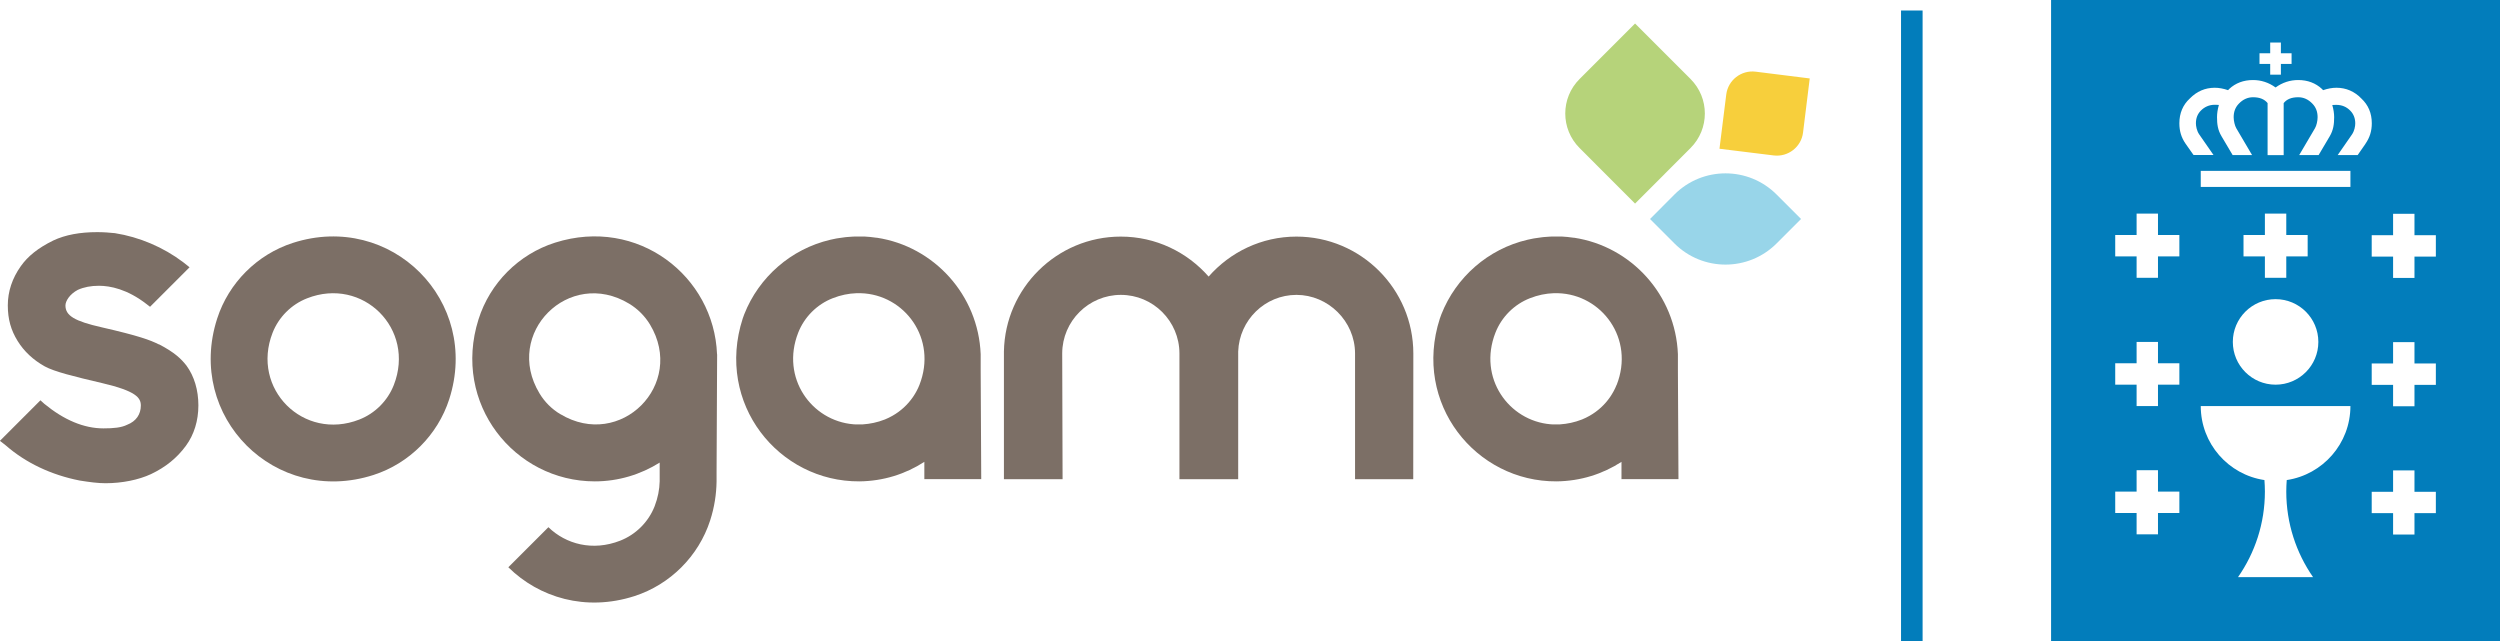
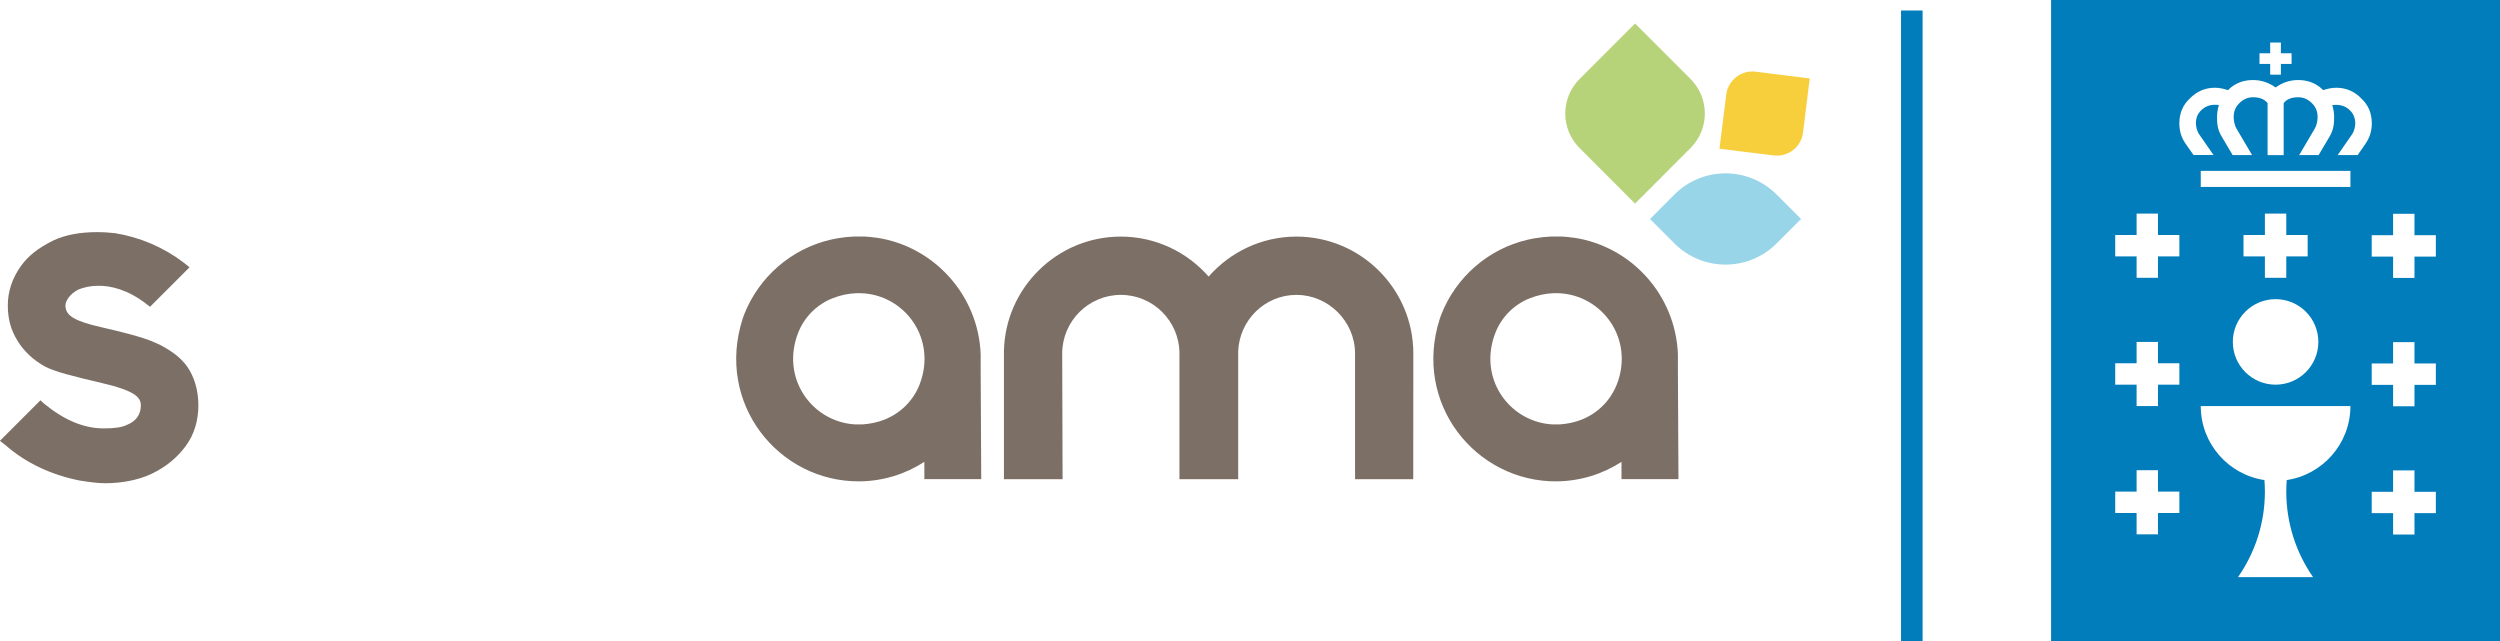
<svg xmlns="http://www.w3.org/2000/svg" id="Capa_2" viewBox="0 0 268.92 68.99">
  <defs>
    <style>.cls-1{fill:#f7cf3c;}.cls-2{fill:#027dbb;}.cls-3{fill:#98d5e9;}.cls-4{fill:#b6d37a;}.cls-5{fill:#7c6f66;}</style>
  </defs>
  <g id="Capa_1-2">
    <path class="cls-4" d="m175.88,2.53l5.97,5.97c2.05,2.05,2.05,5.37,0,7.42l-5.97,5.98-5.97-5.98c-2.05-2.05-2.05-5.37,0-7.42l5.97-5.97Z" />
    <path class="cls-1" d="m194.67,8.43l-.72,5.83c-.19,1.55-1.61,2.65-3.16,2.46l-5.83-.72.73-5.83c.19-1.55,1.61-2.65,3.16-2.46l5.83.73Z" />
    <path class="cls-3" d="m193.73,23.55l-2.63-2.63c-3.03-3.03-7.95-3.03-10.98,0l-2.63,2.64,2.63,2.63c3.03,3.03,7.95,3.03,10.98,0l2.63-2.63Z" />
    <path class="cls-5" d="m17.09,37.05c-.92-.47-2.17-.93-6.14-1.84-2.92-.66-3.91-1.25-3.91-2.35,0-.48.46-1.22,1.33-1.68.67-.3,1.41-.44,2.28-.44,1.18,0,3.04.35,5.14,1.99l.35.27,4.25-4.25-.68-.54c-2.12-1.61-4.73-2.72-7.35-3.13-.59-.06-1.23-.11-1.89-.11-1.85,0-3.42.28-4.74.9-1.65.81-2.74,1.7-3.49,2.76-.93,1.31-1.4,2.73-1.4,4.22s.34,2.67,1.05,3.82c.69,1.12,1.67,2.04,2.92,2.74,1.04.57,3.15,1.09,6.18,1.8,3.62.85,4.16,1.56,4.16,2.41,0,.93-.49,1.69-1.47,2.07-.62.31-1.45.39-2.56.39-2.08,0-4.22-.89-6.35-2.64l-.42-.38-4.36,4.36.63.49c2.15,1.88,4.9,3.18,7.95,3.78,1.07.17,1.95.29,2.78.29,1.78,0,3.56-.36,4.89-.98,1.58-.75,2.8-1.74,3.76-3.05.88-1.2,1.34-2.7,1.34-4.34s-.44-3.13-1.28-4.28c-.54-.69-1.24-1.41-2.99-2.31" />
-     <path class="cls-5" d="m38.65,45.13c-6.01,2.35-11.68-3.31-9.33-9.33.66-1.69,2.02-3.05,3.71-3.71,6.01-2.36,11.69,3.31,9.33,9.33-.66,1.69-2.02,3.05-3.71,3.71m9.67-2.18c3.41-10.57-6.25-20.23-16.82-16.82-3.84,1.24-6.9,4.3-8.14,8.14-3.41,10.57,6.25,20.23,16.82,16.82,3.84-1.24,6.9-4.3,8.14-8.14" />
-     <path class="cls-5" d="m60.27,44.55c-.92-.55-1.69-1.32-2.24-2.24-3.9-6.46,3.18-13.55,9.65-9.64.91.55,1.69,1.33,2.24,2.24,3.88,6.45-3.18,13.52-9.64,9.64m16.85-6.44c-.32-8.41-8.52-14.83-17.42-12.01-3.91,1.24-7.01,4.35-8.24,8.26-2.86,9.06,3.87,17.42,12.51,17.42,2.56,0,4.95-.75,6.98-2.02v2.02c-.02.86-.19,1.76-.54,2.67-.66,1.69-2.02,3.05-3.71,3.71-2.97,1.16-5.84.37-7.72-1.45l-4.31,4.31c3.31,3.26,8.32,4.79,13.57,3.1,3.84-1.24,6.9-4.3,8.14-8.14.46-1.42.67-2.83.69-4.19v-1.03l.06-12.64Z" />
    <path class="cls-5" d="m98.9,41.41c-.18.46-.42.89-.69,1.29-.57.83-1.32,1.52-2.2,2.02-.27.15-.54.29-.82.4-.81.32-1.61.48-2.38.53-.03,0-.06,0-.09,0-.15,0-.3.01-.44,0-.1,0-.2,0-.3,0-.06,0-.12,0-.18-.01-4.51-.37-7.84-4.99-5.94-9.85.66-1.69,2.02-3.05,3.71-3.71.86-.34,1.72-.51,2.55-.54.11,0,.22,0,.33,0,.05,0,.1,0,.15,0,4.7.14,8.26,4.89,6.3,9.87m.55,10.13h6.1l-.06-11.64v-1.8c-.25-6.37-5.02-11.6-11.18-12.53-.02,0-.04,0-.06,0-.21-.03-.42-.06-.64-.08-.21-.02-.43-.04-.65-.05-.09,0-.18,0-.28,0-.2,0-.39,0-.59,0-.11,0-.22,0-.33.01-.23.01-.46.03-.69.05-.06,0-.12.01-.18.02-.26.03-.52.07-.78.11-.06.01-.12.02-.18.03-.21.04-.41.08-.61.13-4.24.99-7.69,4.03-9.26,8.01-.06.16-.12.31-.17.47-2.95,9.13,3.86,17.57,12.57,17.51,2.57-.03,4.95-.79,6.97-2.1v1.87Z" />
    <path class="cls-5" d="m139.46,25.45c-3.76,0-7.14,1.67-9.45,4.3-2.31-2.63-5.68-4.3-9.45-4.3-6.86,0-12.45,5.53-12.57,12.36h0v13.74h6.31l-.04-13.54c.01-3.47,2.84-6.29,6.31-6.29s6.29,2.82,6.3,6.29v13.54h6.32v-13.74c.12-3.37,2.87-6.09,6.27-6.09s6.29,2.82,6.3,6.29v13.54h6.26s.01-13.44.01-13.52c0-6.94-5.64-12.58-12.58-12.58" />
    <path class="cls-5" d="m173.89,41.41c-.18.46-.42.89-.69,1.29-.57.83-1.32,1.52-2.2,2.02-.27.15-.54.29-.82.4-.81.32-1.61.48-2.38.53-.03,0-.06,0-.09,0-.15,0-.3.01-.44,0-.1,0-.2,0-.29,0-.06,0-.12,0-.18-.01-4.51-.37-7.84-4.99-5.94-9.85.66-1.69,2.02-3.05,3.71-3.71.86-.34,1.72-.51,2.55-.54.11,0,.22,0,.33,0,.05,0,.1,0,.15,0,4.7.14,8.26,4.89,6.3,9.87m.55,10.13h6.1l-.06-11.64v-1.8c-.25-6.37-5.01-11.6-11.18-12.53-.02,0-.04,0-.06,0-.21-.03-.42-.06-.64-.08-.21-.02-.43-.04-.65-.05-.09,0-.18,0-.28,0-.2,0-.39,0-.59,0-.11,0-.22,0-.33.01-.23.01-.46.03-.69.05-.06,0-.12.01-.18.02-.26.03-.52.07-.78.11-.06.01-.12.02-.18.03-.21.04-.41.08-.62.13-4.24.99-7.69,4.03-9.26,8.01-.06.16-.12.31-.17.47-2.95,9.13,3.86,17.57,12.57,17.51,2.57-.03,4.95-.79,6.97-2.1v1.87Z" />
    <path class="cls-2" d="m262.02,27.6h-2.3v2.3h-2.3v-2.3h-2.3v-2.3h2.3v-2.3h2.3v2.3h2.3v2.3Zm0,13.8h-2.3v2.3h-2.3v-2.3h-2.3v-2.3h2.3v-2.3h2.3v2.3h2.3v2.3Zm0,13.8h-2.3v2.3h-2.3v-2.3h-2.3v-2.3h2.3v-2.3h2.3v2.3h2.3v2.3Zm-7.57-39.73l-.84,1.21h-2.15l1.54-2.22c.26-.38.35-.87.35-1.19,0-.54-.18-1-.52-1.35-.41-.43-.92-.64-1.52-.64-.25,0-.43.02-.43.02h0c.13.45.2.89.2,1.3,0,.75-.08,1.38-.47,2.05l-1.2,2.03h-2.09l1.7-2.89c.16-.27.28-.79.28-1.18,0-.59-.18-1.07-.56-1.46-.44-.46-.95-.69-1.52-.69-.71,0-1.23.2-1.57.63v5.6h-1.73v-5.6c-.34-.42-.85-.63-1.57-.63-.56,0-1.08.23-1.52.69-.38.39-.56.87-.56,1.46,0,.4.13.92.28,1.18l1.7,2.89h-2.09l-1.2-2.03c-.4-.67-.48-1.3-.48-2.05,0-.41.07-.85.2-1.31h0s-.18-.02-.44-.02c-.59,0-1.1.22-1.51.64-.35.36-.52.81-.52,1.35,0,.31.09.81.35,1.19l1.54,2.22h-2.15l-.85-1.21c-.46-.66-.67-1.36-.67-2.2,0-1.08.38-1.98,1.12-2.66.75-.77,1.65-1.16,2.69-1.16.44,0,.93.09,1.43.26.04-.04.08-.09.12-.13.68-.63,1.54-.96,2.56-.96.88,0,1.7.27,2.43.8.73-.53,1.55-.8,2.43-.8,1.01,0,1.87.32,2.56.96.04.04.08.08.12.13.5-.17.98-.26,1.43-.26,1.04,0,1.95.39,2.69,1.16.74.69,1.12,1.58,1.12,2.66,0,.84-.22,1.54-.68,2.2m-1.62,4.65h-16.1v-1.73h16.1v1.73Zm-8.05,12.07c2.54,0,4.6,2.06,4.6,4.6s-2.06,4.6-4.6,4.6-4.6-2.06-4.6-4.6,2.06-4.6,4.6-4.6m3.45-6.9v2.3h-2.3v2.3h-2.3v-2.3h-2.3v-2.3h2.3v-2.3h2.3v2.3h2.3Zm-2.25,26.36c-.03.41-.05.82-.05,1.24,0,3.42,1.07,6.59,2.88,9.2h-8.07c1.82-2.61,2.89-5.78,2.89-9.2,0-.42-.02-.83-.05-1.24-3.88-.58-6.85-3.92-6.85-7.96h16.1c0,4.04-2.98,7.38-6.85,7.96m-11.55-24.06h-2.3v2.3h-2.3v-2.3h-2.3v-2.3h2.3v-2.3h2.3v2.3h2.3v2.3Zm0,13.8h-2.3v2.3h-2.3v-2.3h-2.3v-2.3h2.3v-2.3h2.3v2.3h2.3v2.3Zm0,13.8h-2.3v2.3h-2.3v-2.3h-2.3v-2.3h2.3v-2.3h2.3v2.3h2.3v2.3Zm8.62-49.45h1.15v-1.15h1.15v1.15h1.15v1.15h-1.15v1.15h-1.15v-1.15h-1.15v-1.15Zm-22.42,63.24h48.29V0h-48.29v68.99Z" />
    <rect class="cls-2" x="204.49" y="1.13" width="2.32" height="67.86" />
  </g>
</svg>